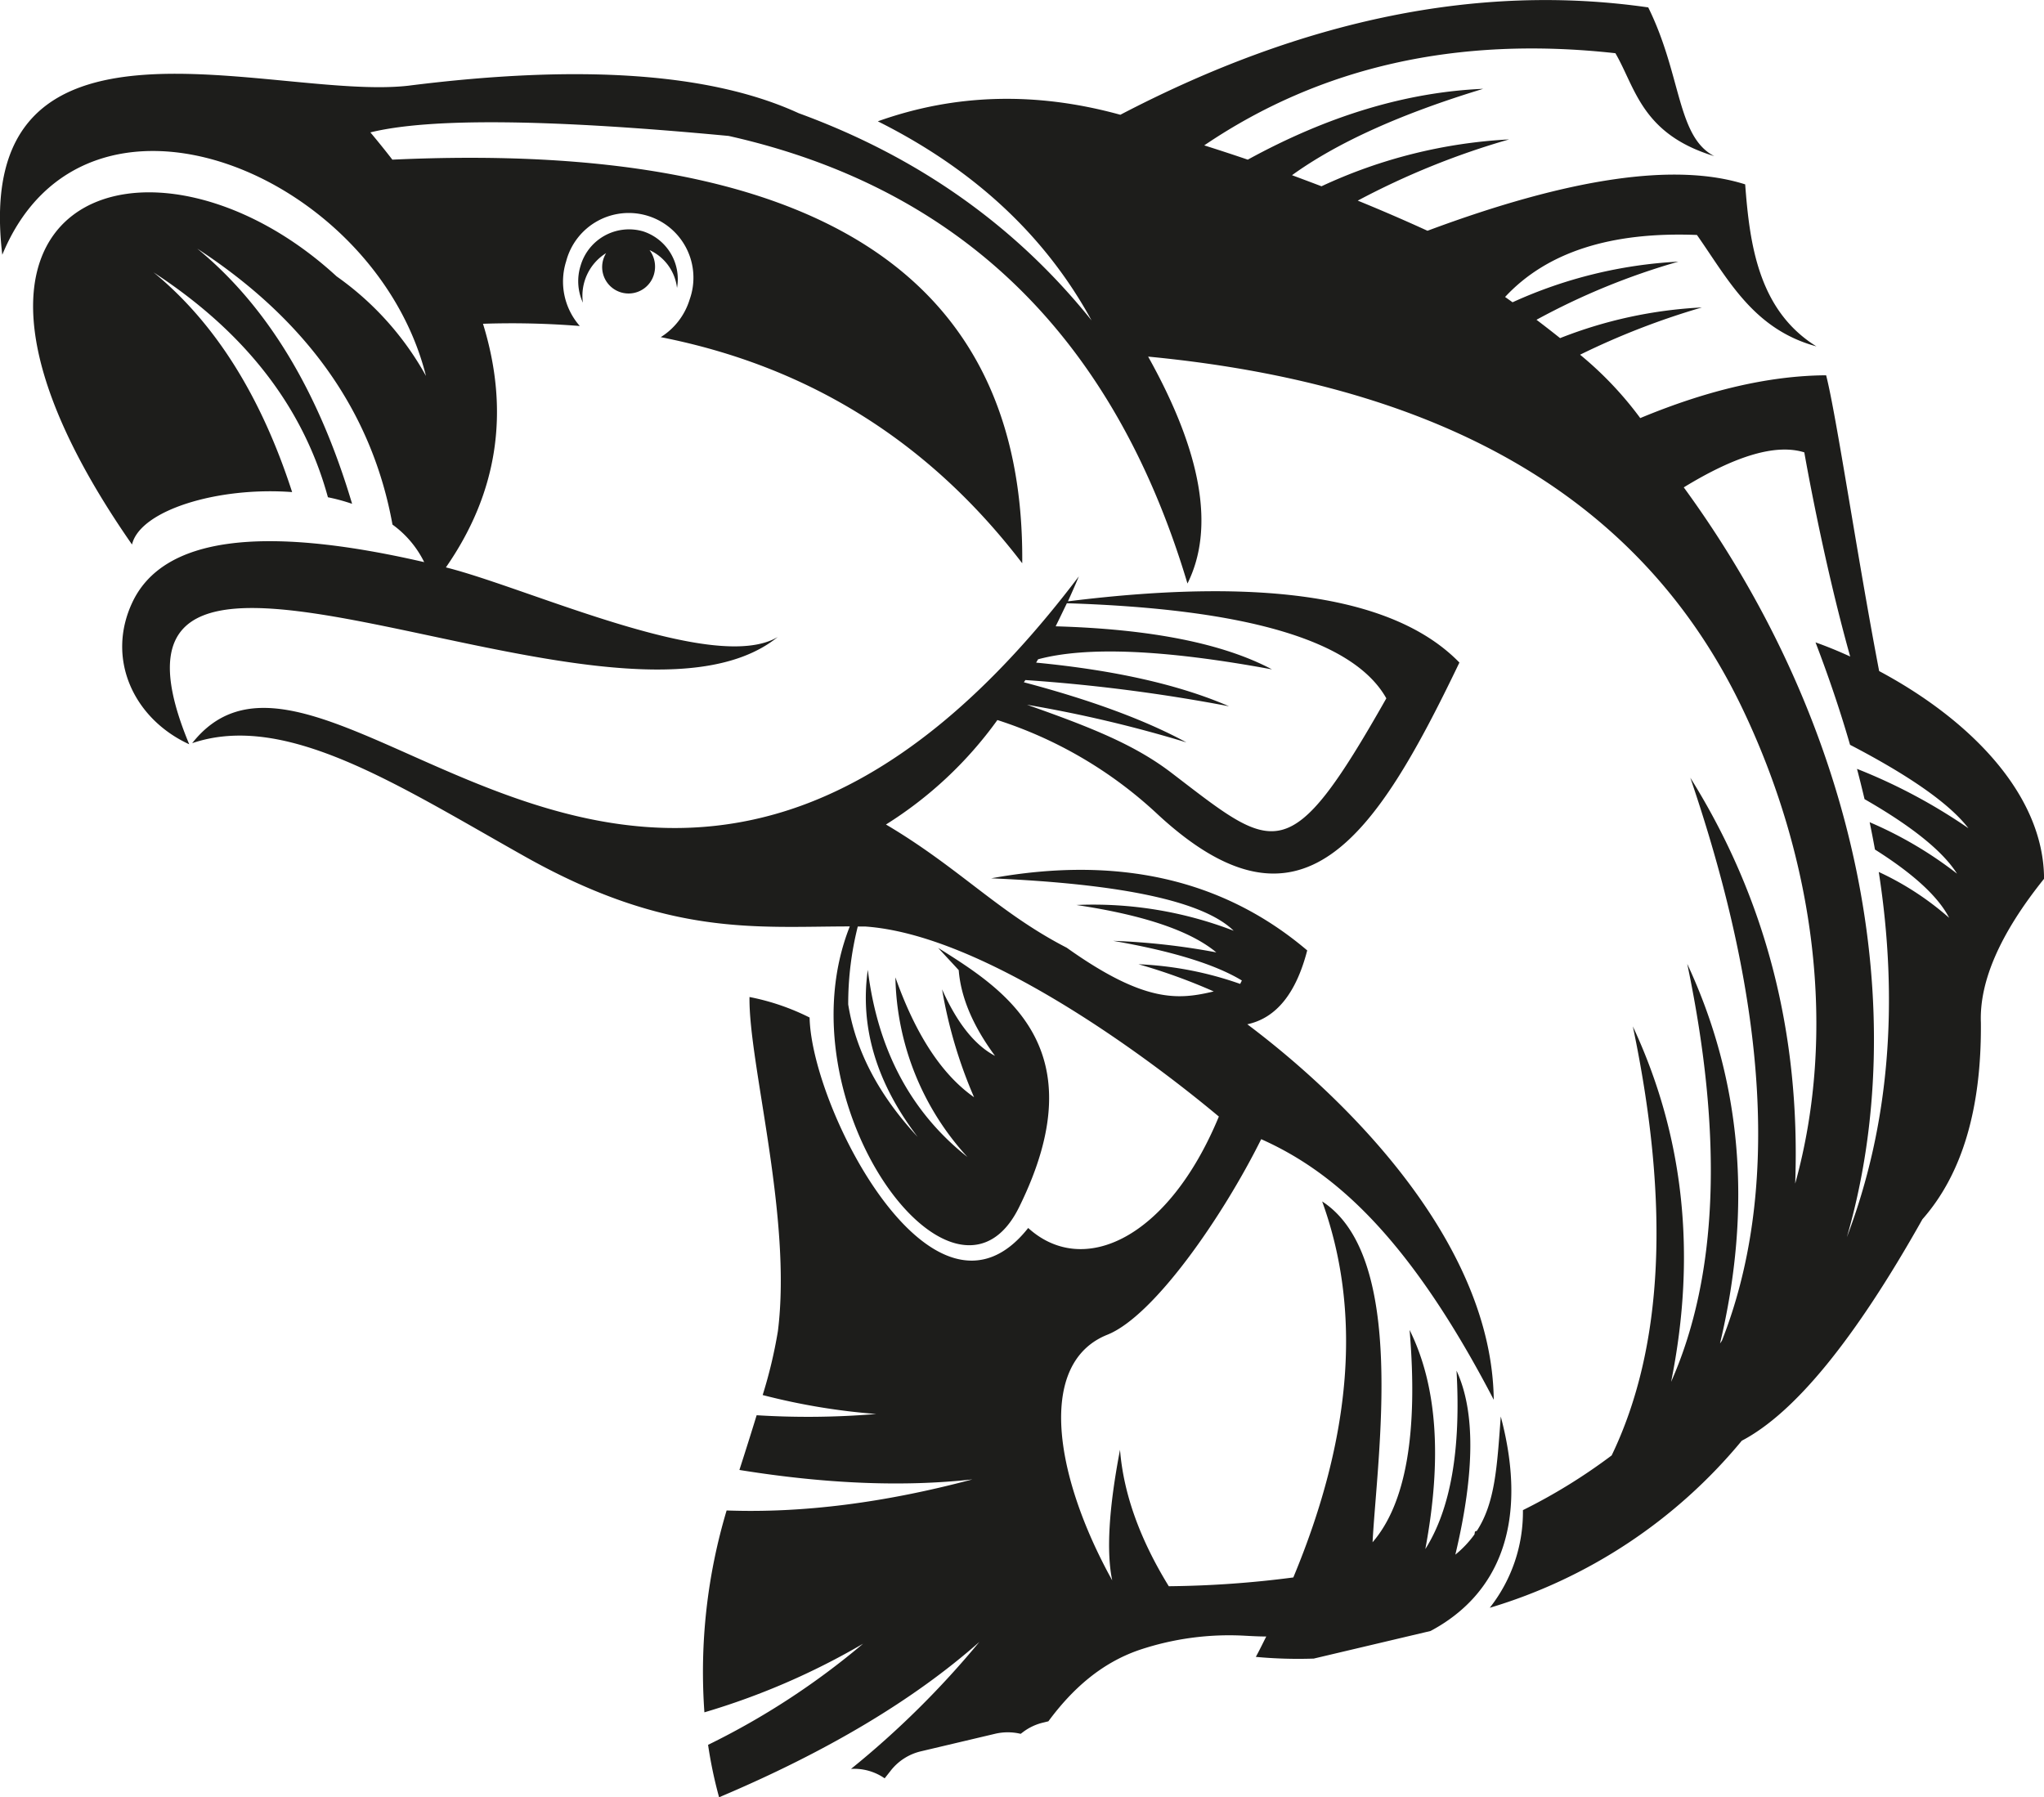
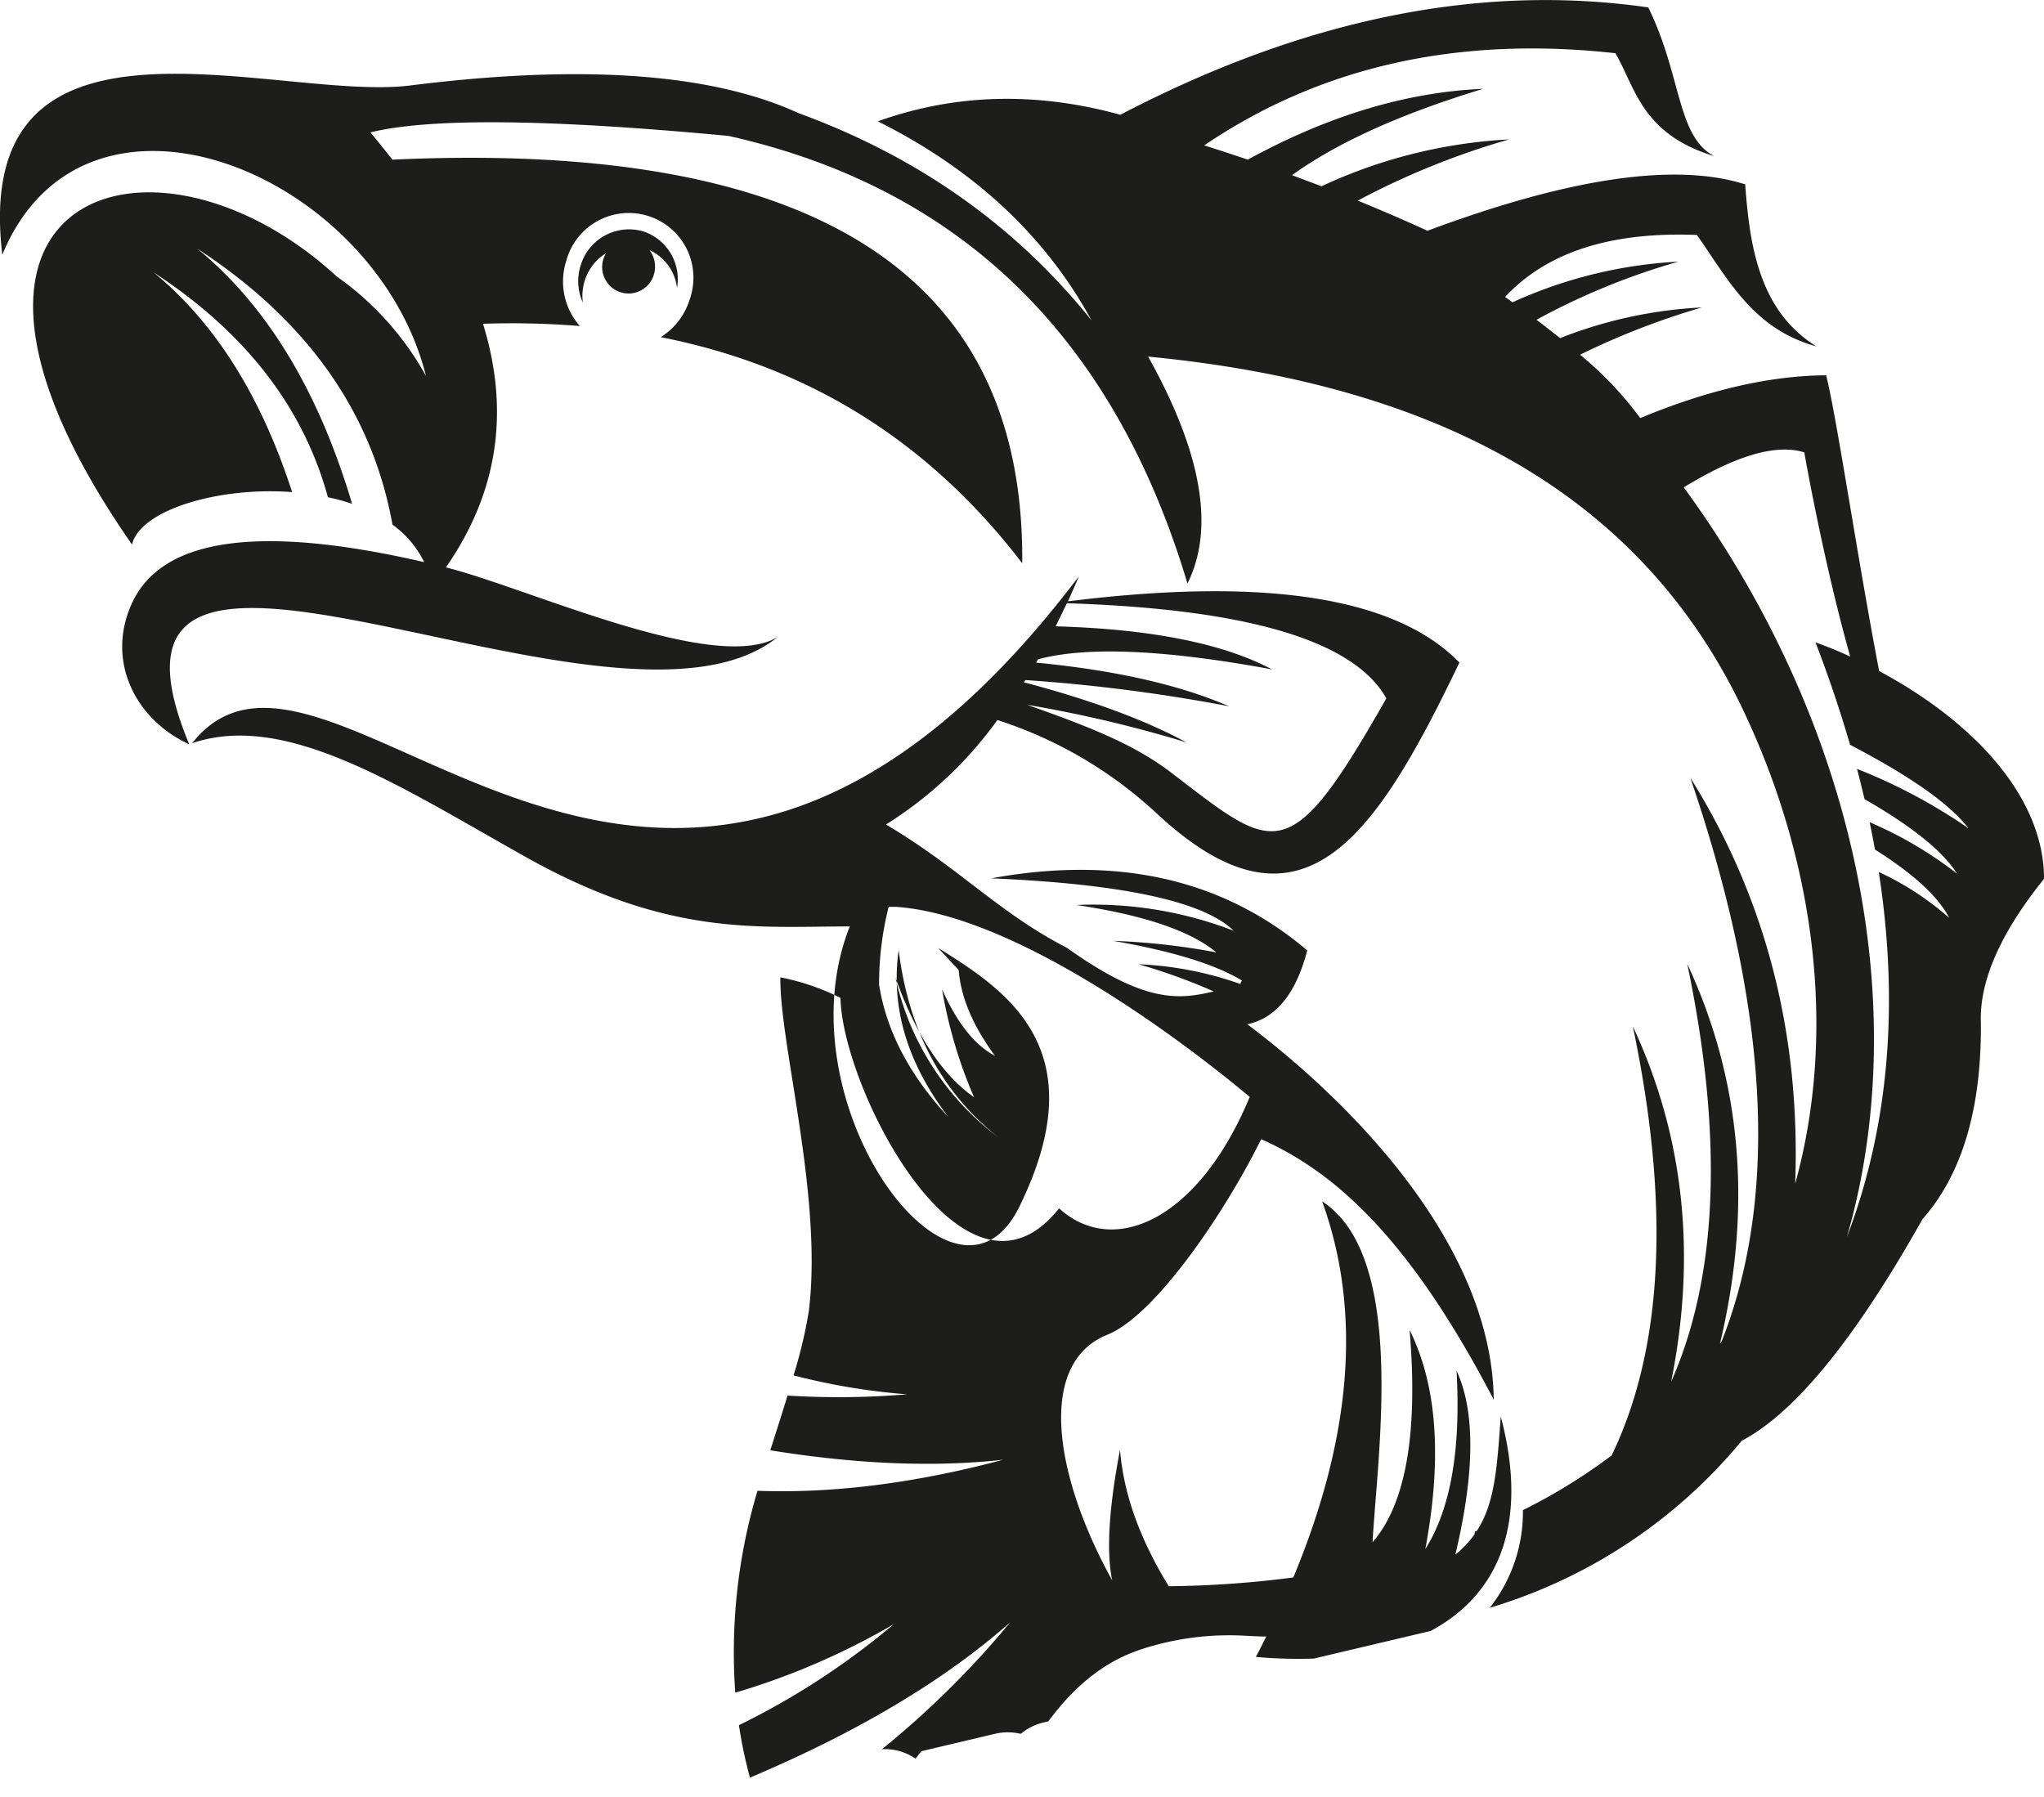
<svg xmlns="http://www.w3.org/2000/svg" id="Layer_1" data-name="Layer 1" viewBox="0 0 311.85 274.23">
  <defs>
    <style>.cls-1{fill:#1d1d1b;fill-rule:evenodd;}</style>
  </defs>
-   <path class="cls-1" d="M810.23,207.18a7.66,7.66,0,0,1,5.17,8.63,7.27,7.27,0,0,0-4.19-5.77,4.22,4.22,0,0,1,.65,3.78,4,4,0,1,1-7.7-2.38,4.71,4.71,0,0,1,.42-.94,7.67,7.67,0,0,0-3.54,7.56,7.9,7.9,0,0,1-.35-5.64,7.7,7.7,0,0,1,9.54-5.24m62.94,60.26q21.81.63,33,6.57-24.54-4.53-35.68-1.54l-.3.51q18.08,1.74,29.43,6.66a259.11,259.11,0,0,0-31.07-4l-.23.34q15.42,4.08,24.8,9.17a195.63,195.63,0,0,0-24.32-5.74c10,3.52,16.55,6.17,22.11,10.44,15.82,12.11,17.85,14.8,32.71-11.42q-7.41-13.2-48.74-14.51C874.28,265.16,873.72,266.33,873.17,267.44Zm121.22,4.61c-4.19-14.92-7-31.15-7-31.15q-6.4-2-18.39,5.34c27,37,34.81,80.16,24.88,114.41,6.54-17.16,7.94-35.94,4.87-55.73a44.49,44.49,0,0,1,10.74,7q-2.5-4.85-11.32-10.42c-.25-1.39-.52-2.77-.81-4.17a60.31,60.31,0,0,1,13.33,7.85q-3.26-5.15-14.11-11.37c-.36-1.53-.74-3.07-1.15-4.62a84.75,84.75,0,0,1,17,9.06q-4.26-5.55-18.06-12.73-2.24-7.74-5.27-15.63C990.93,270.54,992.67,271.26,994.39,272.05Zm-80.56,83.14c13,8.41,8.39,38.78,7.69,52q7.63-8.82,5.65-32.39,6.29,12.66,2.4,33.43,5.79-9.16,4.76-27.22,4.3,9.27-.18,28.07a15.91,15.91,0,0,0,2.92-3.09l.07-.43.3-.12c2.78-4.3,3.07-9.73,3.64-17.44,4.37,16.48-.44,27.26-10.72,32.73l-17.82,4.21a69.92,69.92,0,0,1-8.83-.26c.55-1,1.07-2.08,1.59-3.11-1.09,0-2.18-.06-3.28-.12A43.17,43.17,0,0,0,886,423.6c-5.88,2-10.31,6-13.94,10.91l-.73.18a8.22,8.22,0,0,0-3.19,1.5l-.31.23a8.43,8.43,0,0,0-3.93,0l-11.21,2.65a8.24,8.24,0,0,0-4.71,3l-.9,1.14a8.16,8.16,0,0,0-5.13-1.44,137.74,137.74,0,0,0,19.58-19.37q-15,13.26-39.71,23.7a66.8,66.8,0,0,1-1.68-8,114.83,114.83,0,0,0,23.65-15.43,109.38,109.38,0,0,1-24.21,10.47,85.93,85.93,0,0,1,3.39-30.8q17.36.63,37.5-4.74-15.78,1.75-35.55-1.44c.93-2.89,1.82-5.71,2.63-8.35a125.77,125.77,0,0,0,18.25-.19,99,99,0,0,1-17.33-2.89,72.31,72.31,0,0,0,2.32-9.73c2.2-17.44-4.48-40.9-4.33-51a35.54,35.54,0,0,1,9.17,3.13c.28,13.93,19,50.28,33.35,32.11,8.39,7.62,21.37,1.65,29.09-17-11.88-9.93-36.41-27.81-54-29h-1.09a48.27,48.27,0,0,0-1.46,11.89q1.69,10.62,10.59,20.21-9.45-12.39-7.6-25.49,2.25,18.31,15.2,28.56A41.72,41.72,0,0,1,848.72,321q4.65,13.14,12,18.29a71.24,71.24,0,0,1-4.88-16.46q3.44,7.71,8.08,10.15-5.05-6.84-5.54-13.08c-1.06-1.16-2.13-2.29-3.14-3.4,10,6.3,24.4,15.16,12.35,39.57-9.86,20-36.48-16-25.83-42.84-14.24,0-27.71,1.63-49.59-10.68-19.41-10.91-36.48-22.11-50.74-17.28,15.51-19.65,46.26,21.63,87.38,11.24,19.89-5,35.85-20.79,47.9-36.69-.54,1.29-1.1,2.56-1.67,3.81q45.15-5.64,59.73,9.34c-12.85,26.76-24.09,43.68-46.29,22.92a64.79,64.79,0,0,0-24.2-14.15,60.43,60.43,0,0,1-17,15.94c11.21,6.63,17.19,13.45,27.58,18.8,12,8.55,17.12,7.92,22.43,6.67A87.92,87.92,0,0,0,885.81,319a53.43,53.43,0,0,1,15.51,3l.26-.52q-6.11-3.7-19.64-6.05a105.35,105.35,0,0,1,15.74,1.76q-5.92-4.93-21.35-7.23a59.54,59.54,0,0,1,24,3.93q-6.84-6.71-37-8,29.05-5.28,48.22,11-2.55,9.86-9.14,11.27c15.67,11.77,37.32,33.52,37.6,57.29-13.25-25.48-24.82-35-35.48-39.76-5.84,11.76-16.35,27-23.48,29.84-10.67,4.27-8.24,21.23.75,37.48q-1.37-6.57,1.19-19.93.79,10,7.44,20.82a156.67,156.67,0,0,0,19-1.34Q922.9,380.23,913.83,355.19Zm-137-97.54a15.5,15.5,0,0,0-4.84-5.73q-4.65-25.71-29.79-42.11,15.94,13.06,23.63,38.94a29.5,29.5,0,0,0-3.69-1q-5.64-20.64-26.6-34.31,14,11.46,21.14,33.52c-11.37-.85-23.2,2.78-24.43,8-37.43-53.75,3.15-66.75,31.22-40.91a45.57,45.57,0,0,1,13.63,15.19c-7.79-31.07-52-49.15-64.64-18.49-4.87-41.09,41.33-23.48,61.92-25.79q39.58-5,59.58,4.19,27.36,10,44.69,31.62-10.56-19.35-32.61-30.38,17.69-6.32,37-1,42-21.93,80.54-16.38c5.11,10.35,4.35,19.73,10.07,22.69-11.07-3.36-12-10.4-15.08-15.7q-36.07-4-62.73,14.06c2.24.71,4.45,1.43,6.64,2.18q18.36-10.06,35.92-10.81-18.84,5.72-29.17,13.18,2.26.84,4.5,1.69a77.19,77.19,0,0,1,28.62-7.15,118.66,118.66,0,0,0-23.09,9.34q5.44,2.22,10.64,4.6,32.54-12.14,48.47-7.08c.68,9.07,2,19.22,10.87,24.72-9.64-2.62-13.46-10.21-18.23-17q-19.75-.78-29.27,9.46l1.14.81a69.67,69.67,0,0,1,25.3-6.2,105.78,105.78,0,0,0-21.65,8.87q1.9,1.44,3.6,2.8a68,68,0,0,1,21.63-4.68A115.28,115.28,0,0,0,953.18,226a53.88,53.88,0,0,1,9.18,9.67q15.51-6.45,28.36-6.53c1.56,6.05,4.8,28,8.09,45.13,13.65,7.29,25.11,18.68,25.16,31.69q-10,12.45-9.64,21.95.17,19.69-8.92,30Q990,385.33,977.85,391.7a79.31,79.31,0,0,1-38.45,25.49,23.62,23.62,0,0,0,5.06-14.9A86.22,86.22,0,0,0,958,393.94q11.81-24.53,3.23-65.46,11.71,25.09,5.84,54.23,10.73-24.22,2.46-63.77,12.44,26.69,5,57.92l.29-.42q13.1-33.3-4.82-85.9,17.25,27.61,16,61.93c6.39-23.05,3.13-49.37-8.3-73C964,251.28,937,231.06,887.28,226.29q12.29,22,6,34.62-16.86-56.36-70-68.29-41.09-3.88-54.66-.54c1.17,1.4,2.29,2.78,3.35,4.16q96.71-4.47,96.1,61.58-21.27-27.82-55.15-34.5a10.33,10.33,0,0,0,4.41-5.75,9.87,9.87,0,1,0-18.84-5.83,10.25,10.25,0,0,0,2.08,9.88,130.59,130.59,0,0,0-14.77-.34q6.21,20.1-5.66,37.17c12.59,3.15,41,16.37,50.63,10.62-25,20.2-109.5-30.95-89.79,16.37-8.42-3.86-12.77-13-8.66-21.69Q739.32,249,776.84,257.65Z" transform="translate(-712.11 -171.88)" />
+   <path class="cls-1" d="M810.23,207.18a7.66,7.66,0,0,1,5.17,8.63,7.27,7.27,0,0,0-4.19-5.77,4.22,4.22,0,0,1,.65,3.78,4,4,0,1,1-7.7-2.38,4.71,4.71,0,0,1,.42-.94,7.67,7.67,0,0,0-3.54,7.56,7.9,7.9,0,0,1-.35-5.64,7.7,7.7,0,0,1,9.54-5.24m62.94,60.26q21.81.63,33,6.57-24.54-4.53-35.68-1.54l-.3.51q18.08,1.74,29.43,6.66a259.11,259.11,0,0,0-31.07-4l-.23.34q15.42,4.08,24.8,9.17a195.63,195.63,0,0,0-24.32-5.74c10,3.52,16.55,6.17,22.11,10.44,15.82,12.11,17.85,14.8,32.71-11.42q-7.41-13.2-48.74-14.51C874.28,265.16,873.72,266.33,873.17,267.44Zm121.22,4.61c-4.19-14.92-7-31.15-7-31.15q-6.4-2-18.39,5.34c27,37,34.81,80.16,24.88,114.41,6.54-17.16,7.94-35.94,4.87-55.73a44.49,44.49,0,0,1,10.74,7q-2.5-4.85-11.32-10.42c-.25-1.39-.52-2.77-.81-4.17a60.31,60.31,0,0,1,13.33,7.85q-3.26-5.15-14.11-11.37c-.36-1.53-.74-3.07-1.15-4.62a84.75,84.75,0,0,1,17,9.06q-4.26-5.55-18.06-12.73-2.24-7.74-5.27-15.63C990.93,270.54,992.67,271.26,994.39,272.05Zm-80.56,83.14c13,8.41,8.39,38.78,7.69,52q7.63-8.82,5.65-32.39,6.29,12.66,2.4,33.43,5.79-9.16,4.76-27.22,4.3,9.27-.18,28.07a15.91,15.91,0,0,0,2.92-3.09l.07-.43.3-.12c2.78-4.3,3.07-9.73,3.64-17.44,4.37,16.48-.44,27.26-10.72,32.73l-17.82,4.21a69.92,69.92,0,0,1-8.83-.26c.55-1,1.07-2.08,1.59-3.11-1.09,0-2.18-.06-3.28-.12A43.17,43.17,0,0,0,886,423.6c-5.88,2-10.31,6-13.94,10.91l-.73.18a8.22,8.22,0,0,0-3.19,1.5l-.31.23a8.43,8.43,0,0,0-3.93,0l-11.21,2.65l-.9,1.14a8.16,8.16,0,0,0-5.13-1.44,137.74,137.74,0,0,0,19.58-19.37q-15,13.26-39.71,23.7a66.8,66.8,0,0,1-1.68-8,114.83,114.83,0,0,0,23.65-15.43,109.38,109.38,0,0,1-24.21,10.47,85.93,85.93,0,0,1,3.39-30.8q17.36.63,37.5-4.74-15.78,1.75-35.55-1.44c.93-2.89,1.82-5.71,2.63-8.35a125.77,125.77,0,0,0,18.25-.19,99,99,0,0,1-17.33-2.89,72.31,72.31,0,0,0,2.32-9.73c2.2-17.44-4.48-40.9-4.33-51a35.54,35.54,0,0,1,9.17,3.13c.28,13.93,19,50.28,33.35,32.11,8.39,7.62,21.37,1.65,29.09-17-11.88-9.93-36.41-27.81-54-29h-1.09a48.27,48.27,0,0,0-1.46,11.89q1.69,10.62,10.59,20.21-9.45-12.39-7.6-25.49,2.25,18.31,15.2,28.56A41.72,41.72,0,0,1,848.72,321q4.65,13.14,12,18.29a71.24,71.24,0,0,1-4.88-16.46q3.44,7.71,8.08,10.15-5.05-6.84-5.54-13.08c-1.06-1.16-2.13-2.29-3.14-3.4,10,6.3,24.4,15.16,12.35,39.57-9.86,20-36.48-16-25.83-42.84-14.24,0-27.71,1.63-49.59-10.68-19.41-10.91-36.48-22.11-50.74-17.28,15.51-19.65,46.26,21.63,87.38,11.24,19.89-5,35.85-20.79,47.9-36.69-.54,1.29-1.1,2.56-1.67,3.81q45.15-5.64,59.73,9.34c-12.85,26.76-24.09,43.68-46.29,22.92a64.79,64.79,0,0,0-24.2-14.15,60.43,60.43,0,0,1-17,15.94c11.21,6.63,17.19,13.45,27.58,18.8,12,8.55,17.12,7.92,22.43,6.67A87.92,87.92,0,0,0,885.81,319a53.43,53.43,0,0,1,15.51,3l.26-.52q-6.11-3.7-19.64-6.05a105.35,105.35,0,0,1,15.74,1.76q-5.92-4.93-21.35-7.23a59.54,59.54,0,0,1,24,3.93q-6.84-6.71-37-8,29.05-5.28,48.22,11-2.55,9.86-9.14,11.27c15.67,11.77,37.32,33.52,37.6,57.29-13.25-25.48-24.82-35-35.48-39.76-5.84,11.76-16.35,27-23.48,29.84-10.67,4.27-8.24,21.23.75,37.48q-1.37-6.57,1.19-19.93.79,10,7.44,20.82a156.67,156.67,0,0,0,19-1.34Q922.9,380.23,913.83,355.19Zm-137-97.54a15.5,15.5,0,0,0-4.84-5.73q-4.65-25.71-29.79-42.11,15.94,13.06,23.63,38.94a29.5,29.5,0,0,0-3.69-1q-5.64-20.64-26.6-34.31,14,11.46,21.14,33.52c-11.37-.85-23.2,2.78-24.43,8-37.43-53.75,3.15-66.75,31.22-40.91a45.57,45.57,0,0,1,13.63,15.19c-7.79-31.07-52-49.15-64.64-18.49-4.87-41.09,41.33-23.48,61.92-25.79q39.58-5,59.58,4.19,27.36,10,44.69,31.62-10.56-19.35-32.61-30.38,17.69-6.32,37-1,42-21.93,80.54-16.38c5.11,10.35,4.35,19.73,10.07,22.69-11.07-3.36-12-10.4-15.08-15.7q-36.07-4-62.73,14.06c2.24.71,4.45,1.43,6.64,2.18q18.36-10.06,35.92-10.81-18.84,5.72-29.17,13.18,2.26.84,4.5,1.69a77.19,77.19,0,0,1,28.62-7.15,118.66,118.66,0,0,0-23.09,9.34q5.44,2.22,10.64,4.6,32.54-12.14,48.47-7.08c.68,9.07,2,19.22,10.87,24.72-9.64-2.62-13.46-10.21-18.23-17q-19.75-.78-29.27,9.46l1.14.81a69.67,69.67,0,0,1,25.3-6.2,105.78,105.78,0,0,0-21.65,8.87q1.9,1.44,3.6,2.8a68,68,0,0,1,21.63-4.68A115.28,115.28,0,0,0,953.18,226a53.88,53.88,0,0,1,9.18,9.67q15.51-6.45,28.36-6.53c1.56,6.05,4.8,28,8.09,45.13,13.65,7.29,25.11,18.68,25.16,31.69q-10,12.45-9.64,21.95.17,19.69-8.92,30Q990,385.33,977.85,391.7a79.31,79.31,0,0,1-38.45,25.49,23.62,23.62,0,0,0,5.06-14.9A86.22,86.22,0,0,0,958,393.94q11.81-24.53,3.23-65.46,11.71,25.09,5.84,54.23,10.73-24.22,2.46-63.77,12.44,26.69,5,57.92l.29-.42q13.1-33.3-4.82-85.9,17.25,27.61,16,61.93c6.39-23.05,3.13-49.37-8.3-73C964,251.28,937,231.06,887.28,226.29q12.29,22,6,34.62-16.86-56.36-70-68.29-41.09-3.88-54.66-.54c1.17,1.4,2.29,2.78,3.35,4.16q96.71-4.47,96.1,61.58-21.27-27.82-55.15-34.5a10.33,10.33,0,0,0,4.41-5.75,9.87,9.87,0,1,0-18.84-5.83,10.25,10.25,0,0,0,2.08,9.88,130.59,130.59,0,0,0-14.77-.34q6.21,20.1-5.66,37.17c12.59,3.15,41,16.37,50.63,10.62-25,20.2-109.5-30.95-89.79,16.37-8.42-3.86-12.77-13-8.66-21.69Q739.32,249,776.84,257.65Z" transform="translate(-712.11 -171.88)" />
</svg>